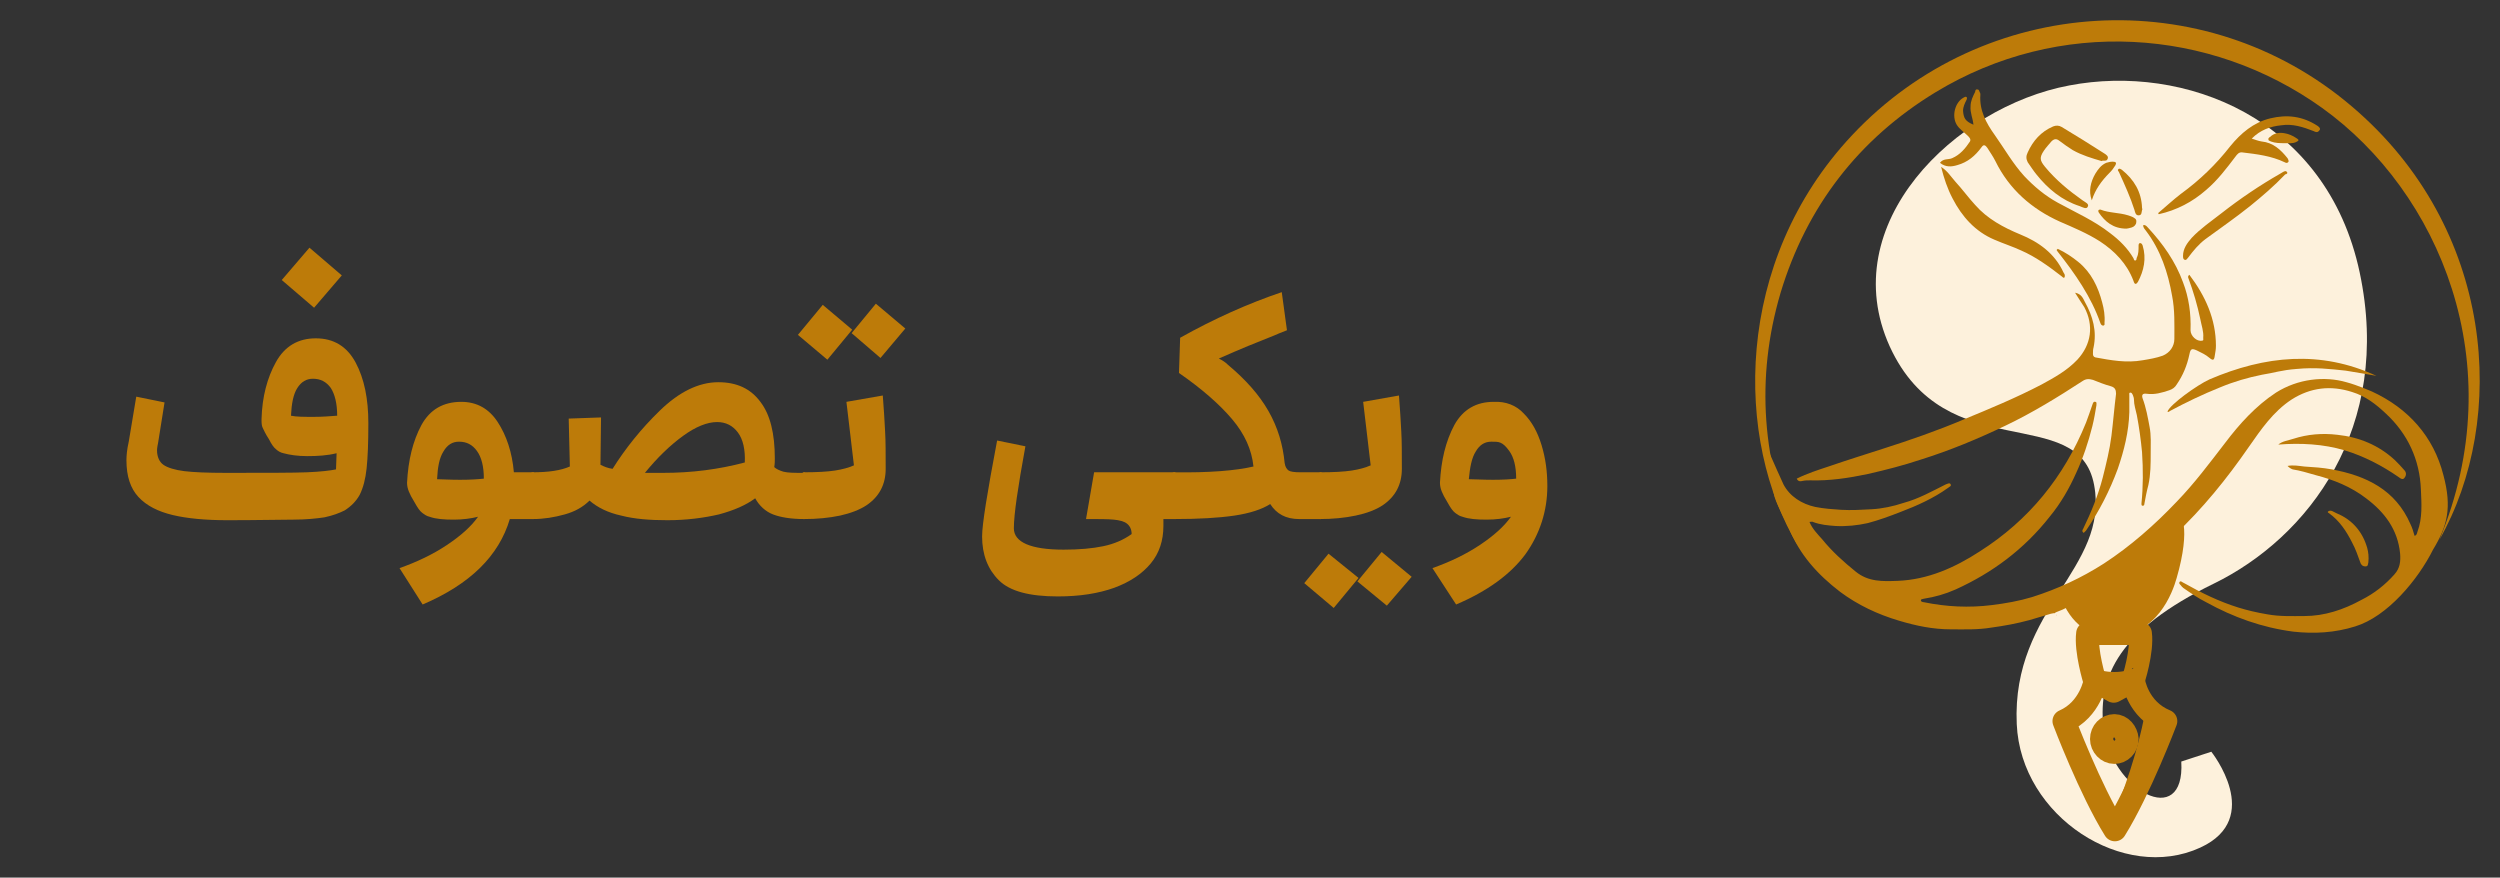
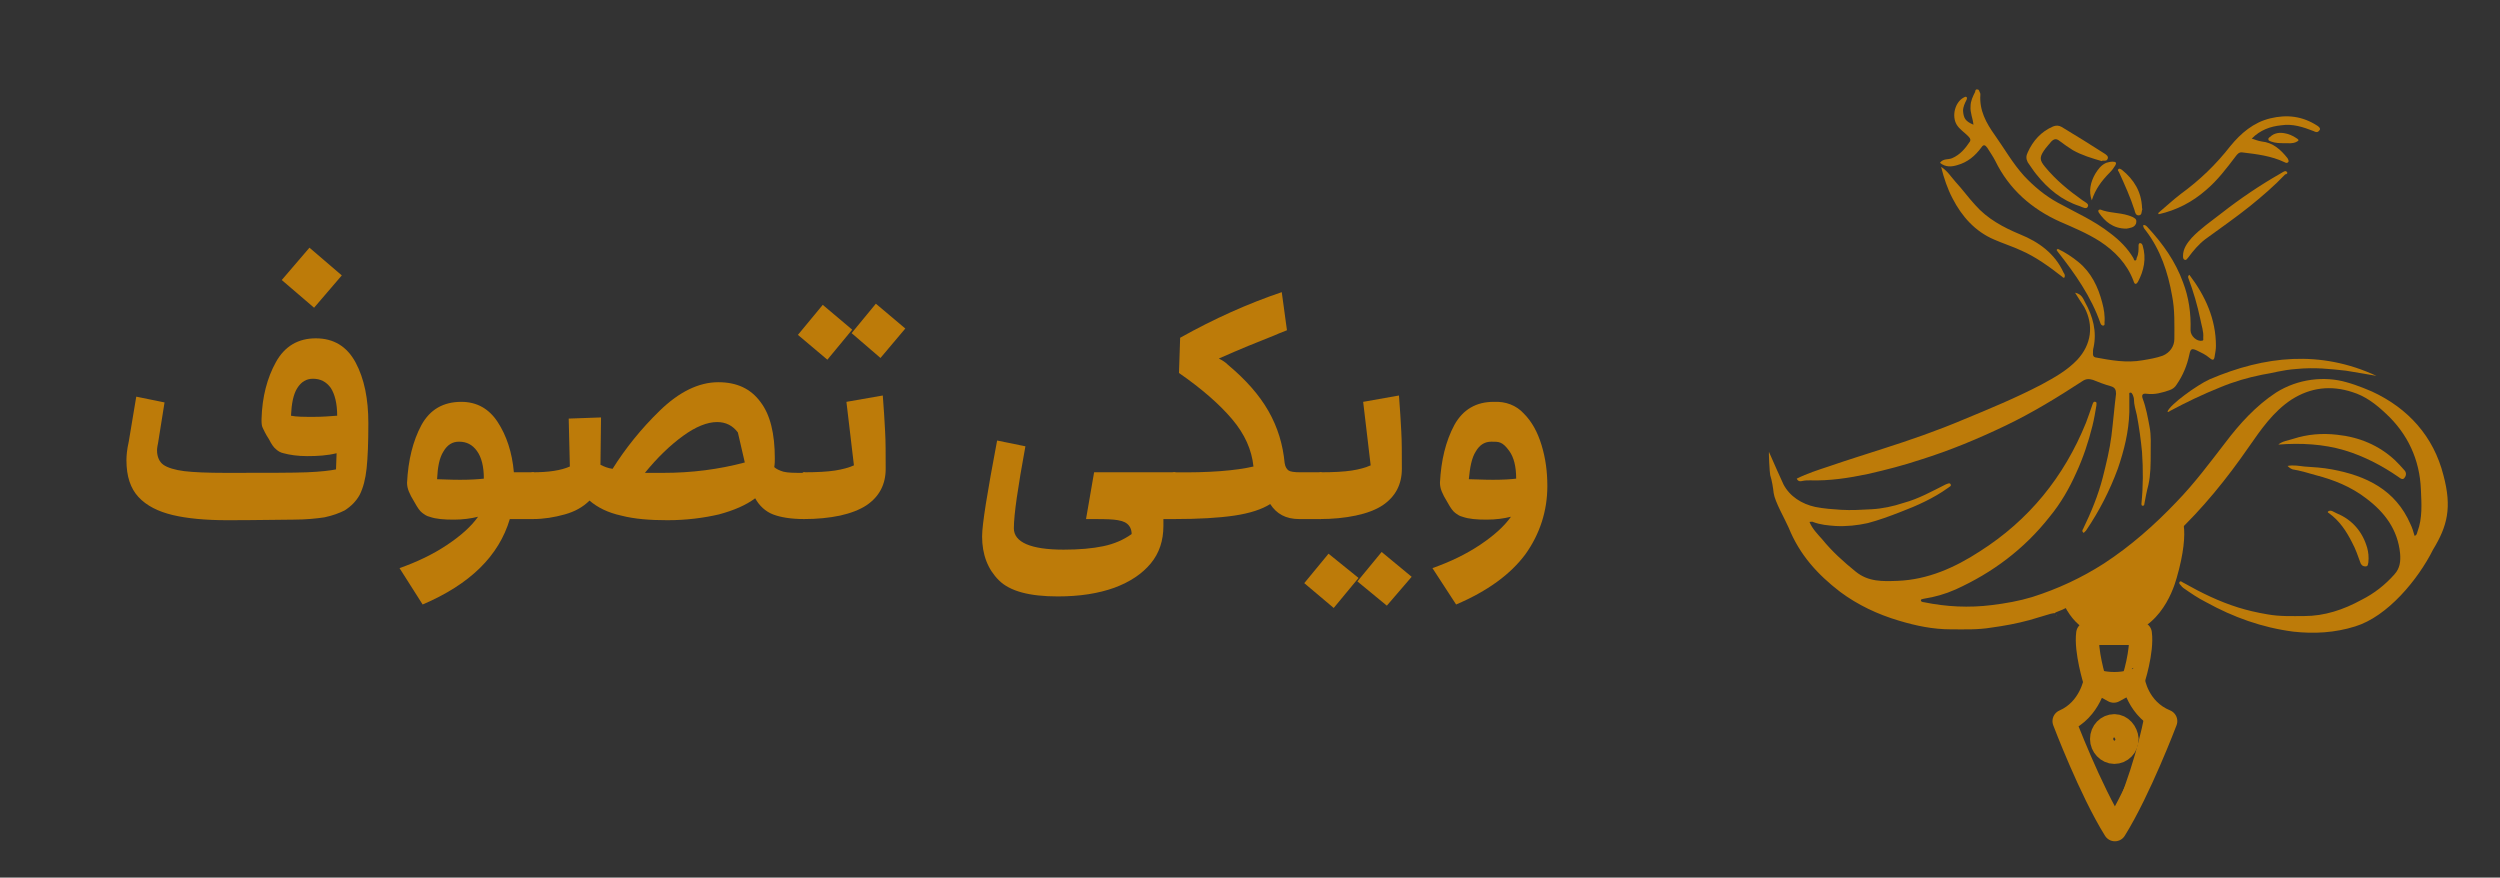
<svg xmlns="http://www.w3.org/2000/svg" xml:space="preserve" overflow="visible" version="1.2" viewBox="0 0 433 152">
  <rect x="0" y="0" width="433" height="152" fill="#333333" stroke="none" />
-   <path fill="#fdf1dc" d="M383.4 101.1c16.4-8 31-27 25.3-53.9S378.2 11 358.4 14.8c-19.8 3.7-40.7 24-31.1 45.2 9.7 21.2 32.7 9.5 35.4 24s-14.3 21.2-13.4 41.4c.7 16.1 18.6 27.5 31.8 21.4 11.1-5.1 1.9-16.6 1.9-16.6l-5.2 1.7c.7 12-12.3 5-13.5-6.1-.9-8.7 2.7-16.7 19.1-24.7" />
  <path fill="none" stroke="#bd7b09" stroke-linecap="round" stroke-linejoin="round" stroke-miterlimit="10" stroke-width="4.019" d="M370.7 109.7h-9.1c-.4 3 1.2 8.2 1.2 8.2l3.3 1.8 3.3-1.8c.1 0 1.7-5.2 1.3-8.2" />
  <path fill="#bd7b09" d="M376.6 89.8c-4.5 6.1-19.7 13.6-19.7 13.6 1.8 4.7 4.9 6.8 8.8 6.8 7.9 0 10.6-7.6 11.3-10.1 2.5-8.6.9-12.2-.4-10.3" />
  <path fill="none" stroke="#bd7b09" stroke-linecap="round" stroke-linejoin="round" stroke-miterlimit="10" stroke-width="4.019" d="M366.2 125.7c-1.2 0-2.2 1-2.2 2.3 0 1.2 1 2.3 2.2 2.3s2.2-1 2.2-2.3c-.1-1.2-1-2.3-2.2-2.3" />
  <path fill="none" stroke="#bd7b09" stroke-linecap="round" stroke-linejoin="round" stroke-miterlimit="10" stroke-width="4.019" d="M369.5 117.9s-1.3.5-3.3.5-3.3-.5-3.3-.5-.8 5-5.4 7c0 0 4.5 11.9 8.8 18.8 4.3-6.9 8.8-18.8 8.8-18.8-4.9-2-5.6-7-5.6-7" />
  <path fill="#bd7b09" d="M371.7 122.5c-.7 4-2.4 11.3-6.2 20 .2.4.4.8.7 1.1 4.3-6.9 8.8-18.8 8.8-18.8-1.5-.5-2.5-1.4-3.3-2.3M356.1 106.5c0 .1.4 0 0 0m67.1-24.2c-1.7-6.7-6.1-11.6-12.4-14.5 0 0-2.5-1.1-4.4-1.6-3.8-1.1-8.4-.6-12.2 1.8-3.5 2.3-6.3 5.4-8.8 8.7-2.7 3.5-5.3 7-8.4 10.2-3.8 4-8 7.7-12.6 10.7-3.9 2.5-8 4.4-12.4 5.8-2.3.7-4.6 1.1-7 1.4-4 .5-7.9.3-11.8-.5-.2 0-.5-.1-.5-.3 0-.3.3-.2.5-.3 1.9-.3 3.7-.8 5.5-1.6 6.4-2.9 11.9-7 16.3-12.6 1.9-2.3 3.4-4.9 4.6-7.6 1.2-2.6 2.1-5.3 2.8-8.1.3-1.2.5-2.4.7-3.6 0-.2.1-.6-.2-.6-.3-.1-.4.2-.5.5-.4 1.1-.7 2.1-1.1 3.1-3.8 9.4-9.9 16.9-18.4 22.3-4.3 2.8-9 4.9-14.2 5.1-2.6.1-5.1.2-7.3-1.6-2.1-1.7-4.1-3.5-5.8-5.6-.8-.9-1.7-1.8-2.2-3 .3 0 .5-.1.6 0 1.3.5 2.6.6 3.9.7 1.9.1 3.8-.1 5.6-.5 1.9-.5 3.8-1.2 5.6-1.9 2.9-1.1 5.8-2.4 8.3-4.2.2-.2.7-.3.4-.7-.2-.2-.5 0-.8.1-2.4 1.2-4.7 2.5-7.3 3.2-1.8.6-3.7 1-5.5 1.1s-3.6.2-5.3.1c-1.5-.1-3-.2-4.5-.5-2.3-.5-4.4-1.8-5.5-3.9-.1-.2-2-4.4-2.5-5.6-.1-.3.1 3.7.2 4 .3.9.5 2.2.6 3.1.2 1.5 2 4.6 2.6 6 1.9 4.7 5 8.1 8.9 11.1 3.1 2.3 6.5 3.9 10.2 5 3 .9 5.9 1.5 9 1.5 2.3 0 4.6.1 7-.3 2.2-.3 4.4-.7 6.6-1.3l3.7-1.1c.4-.1.6-.1.7-.1 0-.1.3-.2 1.3-.6l6.5-3.1 3.7-2.2c1.3-1.1 2.8-2.1 4.2-3.1l5-4.5c4.9-4.6 9.1-9.8 12.9-15.3 2.1-3 4.2-6.1 7.4-8.2 3.3-2.1 6.8-2.5 10.5-1.3 2.3.7 4.1 2.1 5.8 3.7 3.8 3.5 5.9 8 6.1 13.2.1 2.4.3 4.9-.6 7.3-.1.3-.1.6-.5.7-.2-.7-.4-1.4-.7-2-2.6-6-7.7-8.4-13.6-9.5-1.6-.3-3.2-.4-4.8-.5-.9-.1-1.9-.3-2.9-.1q.45.45.9.6c1.3.2 2.6.6 4 1 3.1.8 6.1 2 8.7 4 3.2 2.4 5.5 5.4 5.9 9.6.1 1.3 0 2.5-1 3.6-1.6 1.8-3.5 3.3-5.7 4.4-3.1 1.7-6.4 2.8-9.9 2.8-2.1 0-4.2.1-6.4-.3q-2.7-.45-5.1-1.2c-3.2-1-6.3-2.5-9.3-4.2-.3-.1-.6-.5-.8-.2s.2.5.4.8c0 .1.2.1.2.2 1.3.9 2.6 1.8 4 2.5 4.7 2.6 9.7 4.4 15.1 5.1 3.6.4 7.2.2 10.7-.9 5.6-1.7 10.9-8.1 13.5-13.3 2.5-4.1 3.3-7.3 1.8-12.9" />
  <path fill="#bd7b09" d="M379.2 47.6c-.3.2-.2.4-.2.5q1.35 3.6 2.1 7.2c.2 1.1.6 2.1.5 3.2 0 .2.1.5-.2.5-.9.2-2-.8-2-1.8.1-2.9-.3-5.7-1.3-8.3-1.3-3.6-3.5-6.7-6.1-9.5-.2-.2-.4-.5-.8-.4 0 .5.3.7.5 1 2.5 3.3 3.8 7.2 4.5 11.2.5 2.5.4 5 .4 7.5 0 1.3-.8 2.4-2 2.9-1.1.4-2.3.6-3.5.8-2.8.5-5.5 0-8.2-.5-.3-.1-.4-.3-.4-.6 0-.4 0-.8.1-1.1.6-2.8-.1-5.4-1.5-7.9-.3-.6-.6-1.4-1.7-1.6.6 1 1.1 1.7 1.6 2.5 1.7 3.2 1.2 6.5-1.2 9.1-1.8 1.9-4 3.1-6.2 4.3-4.4 2.3-9 4.2-13.6 6.1-4.5 1.9-9.1 3.5-13.8 5-3.1 1-6.3 2-9.5 3.1-1.8.6-3.7 1.2-5.5 2.1.2.5.6.5 1 .4s.9-.1 1.3-.1c3.4.1 6.7-.4 10-1.1 3.1-.7 6.2-1.5 9.2-2.5 5.1-1.6 9.9-3.6 14.7-5.9 4.6-2.2 9-4.9 13.3-7.7.6-.4 1.1-.4 1.8-.2 1 .4 2 .8 3.1 1.1.7.2.9.6.9 1.3-.3 2.4-.5 4.9-.8 7.3s-.9 4.8-1.5 7.2c-.8 3.1-2 6-3.4 8.9-.1.2-.3.4.1.7l.4-.4c2.3-3.4 4.1-6.9 5.5-10.7 1.1-3.2 1.9-6.4 2-9.8v-2.9c0-.2-.1-.5.2-.5.2 0 .3.2.4.4.1.3.2.5.2.8 0 .9.3 1.8.5 2.7.4 2.1.7 4.3.9 6.4.2 3 .2 6-.1 8.9 0 .2 0 .4.2.4q.3 0 .3-.3c.2-1.1.4-2.2.7-3.3.4-1.8.4-3.7.4-5.5 0-1.5.1-3.1-.2-4.6-.3-1.6-.6-3.3-1.2-4.9-.2-.6 0-.9.7-.8 1.4.2 2.7-.2 3.9-.6.6-.2 1-.5 1.3-1 1.1-1.6 1.8-3.3 2.2-5.2.2-1 .4-1.1 1.3-.7.8.4 1.5.7 2.2 1.3.6.5.8.4.9-.4.1-.6.2-1.1.2-1.7 0-4.6-1.8-8.6-4.6-12.3" />
  <path fill="#bd7b09" d="M371.1 42.5c-.1-.2-.1-.3-.4-.4-.3 0-.3.3-.3.5 0 .7 0 1.4-.3 2-.1.2 0 .4-.2.5-.3.1-.3-.2-.4-.4-1-1.7-2.4-3.1-4-4.3-2.8-2.2-6-3.6-9.1-5.3-2.2-1.2-4.1-2.8-5.8-4.6-2-2.2-3.4-4.7-5.1-7.1-1.5-2.1-2.7-4.3-2.5-7 0-.1 0-.3-.1-.4-.1-.2-.1-.5-.4-.5-.3-.1-.4.2-.4.4-.4.8-.8 1.6-.8 2.5-.1 1.1.4 2.1.5 3.2-1.4-.6-1.7-1.1-1.8-2.4 0-.7.3-1.3.6-1.9.1-.2.1-.4 0-.5-.2-.1-.3 0-.5.1-1.5.8-2.1 3.2-1.2 4.7.5.8 1.3 1.3 1.9 1.9.3.3.6.6.4 1-.8 1.2-1.7 2.3-3.1 2.9-.7.3-1.5 0-2.1.8 1 .8 2 .7 3 .4 1.8-.5 3.1-1.6 4.2-3.1.4-.6.7-.3 1 .1.5.8 1 1.5 1.4 2.3 2.4 4.9 6.3 8.3 11.2 10.5 2.3 1 4.7 2 6.9 3.4 2.6 1.7 4.7 3.9 5.8 6.8.1.3.3 1 .8.2 1-1.9 1.5-4 .8-6.3M401.4 21.8c-2.6-1.7-5.3-2-8.2-1.3s-5.1 2.6-6.9 4.8c-2.5 3.2-5.3 5.9-8.6 8.3-1.3 1-2.6 2.2-3.9 3.3 0 .1.1.2.1.2 3.1-.7 5.8-2.1 8.2-4.2 2-1.7 3.5-3.7 5.1-5.8.3-.4.6-.8 1.2-.7 2.5.3 5 .6 7.3 1.7.2.1.4.2.6 0s0-.5-.1-.7c-1.2-1.5-2.5-2.7-4.5-2.9-.6-.1-1.1-.3-1.7-.5 1.5-1.5 3.2-2.1 5.1-2.3 2-.3 3.8.3 5.6 1 .4.2.7.3 1-.1.3-.3 0-.6-.3-.8M382.7 65.7c-2.2 1-6.9 4.4-7.3 5.6.2.1.3 0 .4-.1 2.8-1.5 5.7-2.9 8.7-4.1 2.4-1 4.8-1.7 7.3-2.2 2-.3 3.3-.8 6-1 3.2-.3 5.7 0 8.5.3 1.3.2 5.3.9 5.3.9-9.7-4.5-19.3-3.5-28.9.6M357.4 47.2c-1.5-3.3-4.3-5.3-7.5-6.6-2.9-1.2-5.7-2.7-7.8-5.1-1.2-1.3-2.2-2.7-3.4-4-.8-.9-1.4-1.9-2.5-2.6.5 2 1.1 3.8 2 5.5 1.6 3.1 3.9 5.7 7.2 7.1 1.6.7 3.2 1.2 4.7 1.9 2.5 1.1 4.7 2.7 6.9 4.4.2.1.4.5.6.2.1-.5-.1-.6-.2-.8" />
  <path fill="#bd7b09" d="M364.5 26.6c-2.5-1.6-4.9-3.1-7.4-4.6-.5-.3-1-.3-1.5-.1-2.1.9-3.5 2.5-4.4 4.5-.3.6-.3 1.1 0 1.7.5.7 1 1.5 1.5 2.1 2 2.5 4.4 4.5 7.5 5.5.5.2 1.2.6 1.4.1.3-.5-.5-.8-.9-1.1-2.4-1.7-4.6-3.5-6.5-5.8-.9-1.1-1-1.6-.2-2.8.4-.6.9-1.1 1.3-1.6.5-.5.9-.5 1.4-.1.8.6 1.5 1.1 2.3 1.6 1.6.9 3.3 1.4 5 1.9.3-.2.8.1 1-.3.3-.5-.2-.8-.5-1M416.4 81.4c-.5-.6-1.1-1.2-1.6-1.7-2.8-2.6-6.2-4-10-4.4-2.6-.3-5.1-.1-7.6.7-.9.3-1.9.4-2.6 1 3.9-.3 7.8-.1 11.5 1 3.3 1 6.4 2.6 9.3 4.6.4.3.8.6 1.1.1.3-.4.3-.9-.1-1.3M396.1 29.8c-.2-.3-.5-.1-.7 0s-.3.2-.5.3c-3.5 2-6.9 4.3-10.1 6.8-1.8 1.4-3.7 2.7-5.2 4.3-.8.9-1.5 1.9-1.5 3.1 0 .3 0 .6.3.7s.4-.2.6-.4c.9-1.2 1.8-2.3 3-3.2 2.6-1.9 5.2-3.7 7.7-5.7 2.1-1.7 4.2-3.5 6.1-5.5.2 0 .5-.2.3-.4M364.1 52.4c-.7-2.7-1.9-5.2-4.1-7-1.1-.9-2.3-1.7-3.6-2.3l-.2.2c.1.1.1.2.2.3 3 3.8 5.8 7.8 7.4 12.4.1.2.2.4.5.4.3-.1.2-.3.2-.5.1-1.2-.1-2.4-.4-3.5M410 94.9c-.8-2.8-2.6-4.9-5.3-6-.5-.2-1-.7-1.5-.3-.1.2.1.2.2.3 1.8 1.3 3 3.1 4 5.1.6 1.1 1 2.3 1.4 3.4.1.4.4.7.9.7s.4-.4.5-.7c.1-.9 0-1.8-.2-2.5M367.5 29.4c-.2-.1-.4-.3-.6-.1s0 .3.1.5c1 2.2 2 4.4 2.7 6.6.1.4.2.9.7.9.6 0 .5-.6.6-.9.1-.1 0-.3 0-.4-.1-2.8-1.4-4.9-3.5-6.6M369.4 37.6c-.2-.1-.5-.2-.8-.3-1.6-.5-3.3-.4-4.8-1-.1 0-.3 0-.3.1-.2.1 0 .3 0 .4 1.1 1.6 2.5 2.8 4.8 2.8.2 0 .5-.1.9-.2s.8-.5.8-.9c.1-.6-.3-.7-.6-.9" />
  <path fill="#bd7b09" d="M365.9 28c-.4 0-.7.1-1.1.2-.9.4-1.4 1.1-1.9 1.9-.8 1.4-1.2 3-.6 4.6.6-1.9 1.7-3.4 3.1-4.8.4-.4.7-.8 1-1.3.2-.4.1-.6-.5-.6M397.7 23.9c-.6-.4-1.3-.7-1.9-.8-.9-.2-1.9-.1-2.6.6-.2.1-.4.3-.3.5 0 .2.3.2.4.3.8.3 1.6.3 2.5.3.6 0 1.2.1 1.9-.2.1-.1.3-.1.4-.3 0-.2-.3-.3-.4-.4" />
-   <path fill="#bd7b09" d="M407.3 18.4c-25.5-21.7-63.6-19.4-86.5 5-20.6 21.9-20.4 52.9-9.4 71.1-6.2-14.2-7.4-28.9-3-43.8 4.5-14.9 13.5-26.6 26.8-34.7 21.4-13 47.6-11.2 67 2.7 20.2 14.5 33 44.3 20.3 74.8 11.9-20.9 9.7-54-15.2-75.1" />
  <g fill="#bd7b09">
    <path d="M63.5 81.1c-.2 1.9-.6 3.4-1.2 4.6-.6 1.1-1.5 2-2.6 2.7-1 .5-2.1.9-3.5 1.2-1.3.2-3.2.4-5.4.4-2.3 0-6.1.1-11.4.1-3.8 0-7-.3-9.5-.9s-4.5-1.6-5.9-3.1-2.1-3.6-2.1-6.4c0-.8.1-1.9.4-3.2l1.3-7.8 4.9 1-1.1 6.9c-.1.5-.2 1-.2 1.4 0 1.1.4 2 1.1 2.5s2 .9 3.6 1.1 4.1.3 7.2.3c7 0 11.7 0 14.1-.1s4-.3 5-.5l.1-2.8c-1.6.4-3.3.5-5.1.5-1.6 0-3-.2-4.1-.5-.5-.1-1-.4-1.3-.7-.4-.3-.8-.9-1.2-1.7-.6-.9-.9-1.6-1.1-2s-.2-.9-.2-1.5c.1-3.9 1-7.2 2.5-9.9s3.8-4.1 6.9-4.1q4.65 0 6.9 4.2c1.5 2.8 2.2 6.3 2.2 10.5 0 3.4-.1 5.9-.3 7.8m-9.1-27.8-5.6-4.8 4.8-5.6 5.6 4.8zm0 18.9c1.4 0 2.7-.1 4-.2 0-2.1-.4-3.7-1.1-4.8-.8-1.1-1.8-1.6-3.1-1.6-1.1 0-2 .5-2.7 1.6s-1 2.7-1.1 4.8c.9.2 2.2.2 4 .2M92.7 82.4c.1.4.1.9.1 1.6v3.7c0 .6 0 1.1-.1 1.5s-.2.7-.4.7h-4c-1.9 6.4-6.9 11.3-15.1 14.8l-4-6.3c3.1-1.1 5.8-2.4 8.2-4s4.2-3.2 5.4-4.9c-1.2.3-2.6.5-4.2.5-1.7 0-3.1-.1-4.2-.5-.5-.1-.9-.4-1.3-.7s-.8-.9-1.3-1.8c-.5-.8-.8-1.4-1-1.9q-.3-.75-.3-1.5c.2-3.9 1-7.2 2.5-10 1.5-2.7 3.8-4 6.9-4 2.7 0 4.8 1.2 6.3 3.5s2.5 5.2 2.8 8.7h3.3c.1-.1.3.1.4.6m-13 .7c1.9 0 3.2-.1 4.1-.2q0-3.15-1.2-4.8c-.8-1.1-1.8-1.6-3.1-1.6-1.1 0-2 .5-2.7 1.7-.7 1.1-1 2.7-1.1 4.8.7 0 2.1.1 4 .1" />
-     <path d="M139.6 82.4c.1.4.2.9.2 1.6v3.7c0 .6-.1 1.1-.2 1.5s-.2.7-.3.7c-2.3 0-4.1-.3-5.4-.8s-2.4-1.5-3.1-2.8c-1.6 1.2-3.7 2.1-6.3 2.8-2.6.6-5.6 1-8.9 1-3 0-5.7-.2-8-.8-2.3-.5-4.1-1.4-5.5-2.6-1.1 1.1-2.5 1.9-4.3 2.4s-3.6.8-5.5.8c-.1 0-.3-.2-.4-.7-.1-.4-.2-.9-.2-1.5V84c0-.6 0-1.2.1-1.6s.2-.6.4-.6c2.8 0 4.9-.3 6.5-1l-.2-8.3 5.6-.2-.1 8.2c.6.3 1.3.6 2.1.7 2.2-3.5 4.9-6.9 8.2-10.1s6.7-4.9 10.1-4.9c3.2 0 5.6 1.1 7.3 3.4 1.7 2.2 2.5 5.5 2.5 9.8 0 .4 0 .9-.1 1.5.3.3.9.6 1.6.8.8.2 1.9.2 3.4.2.3-.2.4 0 .5.5m-11.8-7.5q-1.35-1.8-3.6-1.8c-1.7 0-3.7.8-5.9 2.4s-4.4 3.7-6.6 6.4h3.2q7.35 0 14.1-1.8c.1-2.2-.3-4-1.2-5.2" />
+     <path d="M139.6 82.4c.1.4.2.9.2 1.6v3.7c0 .6-.1 1.1-.2 1.5s-.2.7-.3.7c-2.3 0-4.1-.3-5.4-.8s-2.4-1.5-3.1-2.8c-1.6 1.2-3.7 2.1-6.3 2.8-2.6.6-5.6 1-8.9 1-3 0-5.7-.2-8-.8-2.3-.5-4.1-1.4-5.5-2.6-1.1 1.1-2.5 1.9-4.3 2.4s-3.6.8-5.5.8c-.1 0-.3-.2-.4-.7-.1-.4-.2-.9-.2-1.5V84c0-.6 0-1.2.1-1.6s.2-.6.4-.6c2.8 0 4.9-.3 6.5-1l-.2-8.3 5.6-.2-.1 8.2c.6.3 1.3.6 2.1.7 2.2-3.5 4.9-6.9 8.2-10.1s6.7-4.9 10.1-4.9c3.2 0 5.6 1.1 7.3 3.4 1.7 2.2 2.5 5.5 2.5 9.8 0 .4 0 .9-.1 1.5.3.3.9.6 1.6.8.8.2 1.9.2 3.4.2.3-.2.4 0 .5.5m-11.8-7.5q-1.35-1.8-3.6-1.8c-1.7 0-3.7.8-5.9 2.4s-4.4 3.7-6.6 6.4h3.2q7.35 0 14.1-1.8" />
    <path d="m143.3 62.3-5.1-4.3 4.3-5.2 5.1 4.3zm9.6 6.2c.2 2.4.3 4.5.4 6.2s.1 3.9.1 6.5q0 4.05-3.3 6.3c-1.2.8-2.8 1.4-4.6 1.8-1.9.4-4 .6-6.2.6-.1 0-.3-.2-.4-.7-.1-.4-.2-.9-.2-1.5V84c0-.6 0-1.2.1-1.6s.2-.6.4-.6q3.45 0 5.4-.3t3.3-.9l-1.3-11zm-5.4-10.8 4.2-5.1 5.1 4.3-4.3 5.1zM203.7 82.4c.1.4.2.9.2 1.6v3.7c0 .6-.1 1.1-.2 1.5s-.2.7-.3.7h-1.9v1.2c0 2.5-.7 4.7-2.2 6.5q-2.25 2.7-6.3 4.2c-2.8 1-6 1.5-9.8 1.5-4.9 0-8.3-.9-10.2-2.8s-2.9-4.4-2.9-7.6c0-2.1.9-7.6 2.6-16.6l4.9 1c-1.3 7.1-2 11.8-2 14.2s2.9 3.7 8.6 3.7q4.05 0 6.9-.6c1.9-.4 3.5-1.1 4.9-2.1 0-.8-.3-1.4-.8-1.8s-1.3-.6-2.3-.7-2.6-.1-4.8-.1l1.4-8.1h14c0-.1.1.1.2.6" />
    <path d="M229.1 82.4c.1.4.2.9.2 1.6v3.7c0 .6-.1 1.1-.2 1.5s-.2.7-.3.7H225c-2.3 0-3.9-.9-5-2.6-1.4.9-3.5 1.6-6.2 2s-6.2.6-10.4.6c-.1 0-.3-.2-.4-.7-.1-.4-.2-.9-.2-1.5V84c0-.6 0-1.2.1-1.6s.2-.6.4-.6c6.2.1 10.8-.3 13.8-1-.3-2.9-1.5-5.6-3.7-8.2s-5.3-5.3-9.2-8l.2-6.1c5.9-3.3 11.7-5.9 17.6-7.9l.9 6.6c-1 .4-1.8.7-2.2.9-2.8 1.1-6 2.4-9.6 4 .6.3 1.1.6 1.6 1.1 3.1 2.6 5.4 5.2 7 8s2.5 5.8 2.8 9c.1.7.4 1.1.7 1.3s1 .3 2 .3h3.6c0-.1.2.1.3.6" />
    <path d="m235.3 100.1-4.3 5.2-5.1-4.3 4.2-5.1zm-7-10.9c-.1-.4-.2-.9-.2-1.5V84c0-.6 0-1.2.2-1.6.1-.4.2-.6.4-.6q3.45 0 5.4-.3t3.3-.9l-1.3-11 6.2-1.1c.2 2.4.3 4.5.4 6.2s.1 3.9.1 6.5q0 4.05-3.3 6.3c-1.2.8-2.8 1.4-4.7 1.8s-4 .6-6.2.6c0-.1-.1-.3-.3-.7m16.2 10.7-4.3 5-5.1-4.2 4.2-5.1zM263.9 71.6c1.4 1.4 2.4 3.2 3.1 5.5s1 4.6 1 7.1c0 4.3-1.3 8.3-3.8 11.8q-3.9 5.25-12 8.7l-4.1-6.3c3.1-1.1 5.8-2.4 8.2-4s4.2-3.2 5.4-4.9c-1.2.3-2.6.5-4.2.5-1.7 0-3.1-.1-4.2-.5-.5-.1-.9-.4-1.3-.7s-.8-.9-1.3-1.8c-.5-.8-.8-1.4-1-1.9s-.3-1-.3-1.5c.2-3.9 1-7.2 2.5-10 1.5-2.7 3.8-4 6.8-4 2.1-.1 3.9.6 5.2 2m-5.3 11.5c1.9 0 3.2-.1 4-.2q0-3.15-1.2-4.8c-1.2-1.65-1.8-1.6-3.1-1.6-1.1 0-2 .5-2.7 1.7-.7 1.1-1 2.7-1.2 4.8 1 0 2.3.1 4.2.1" />
  </g>
</svg>